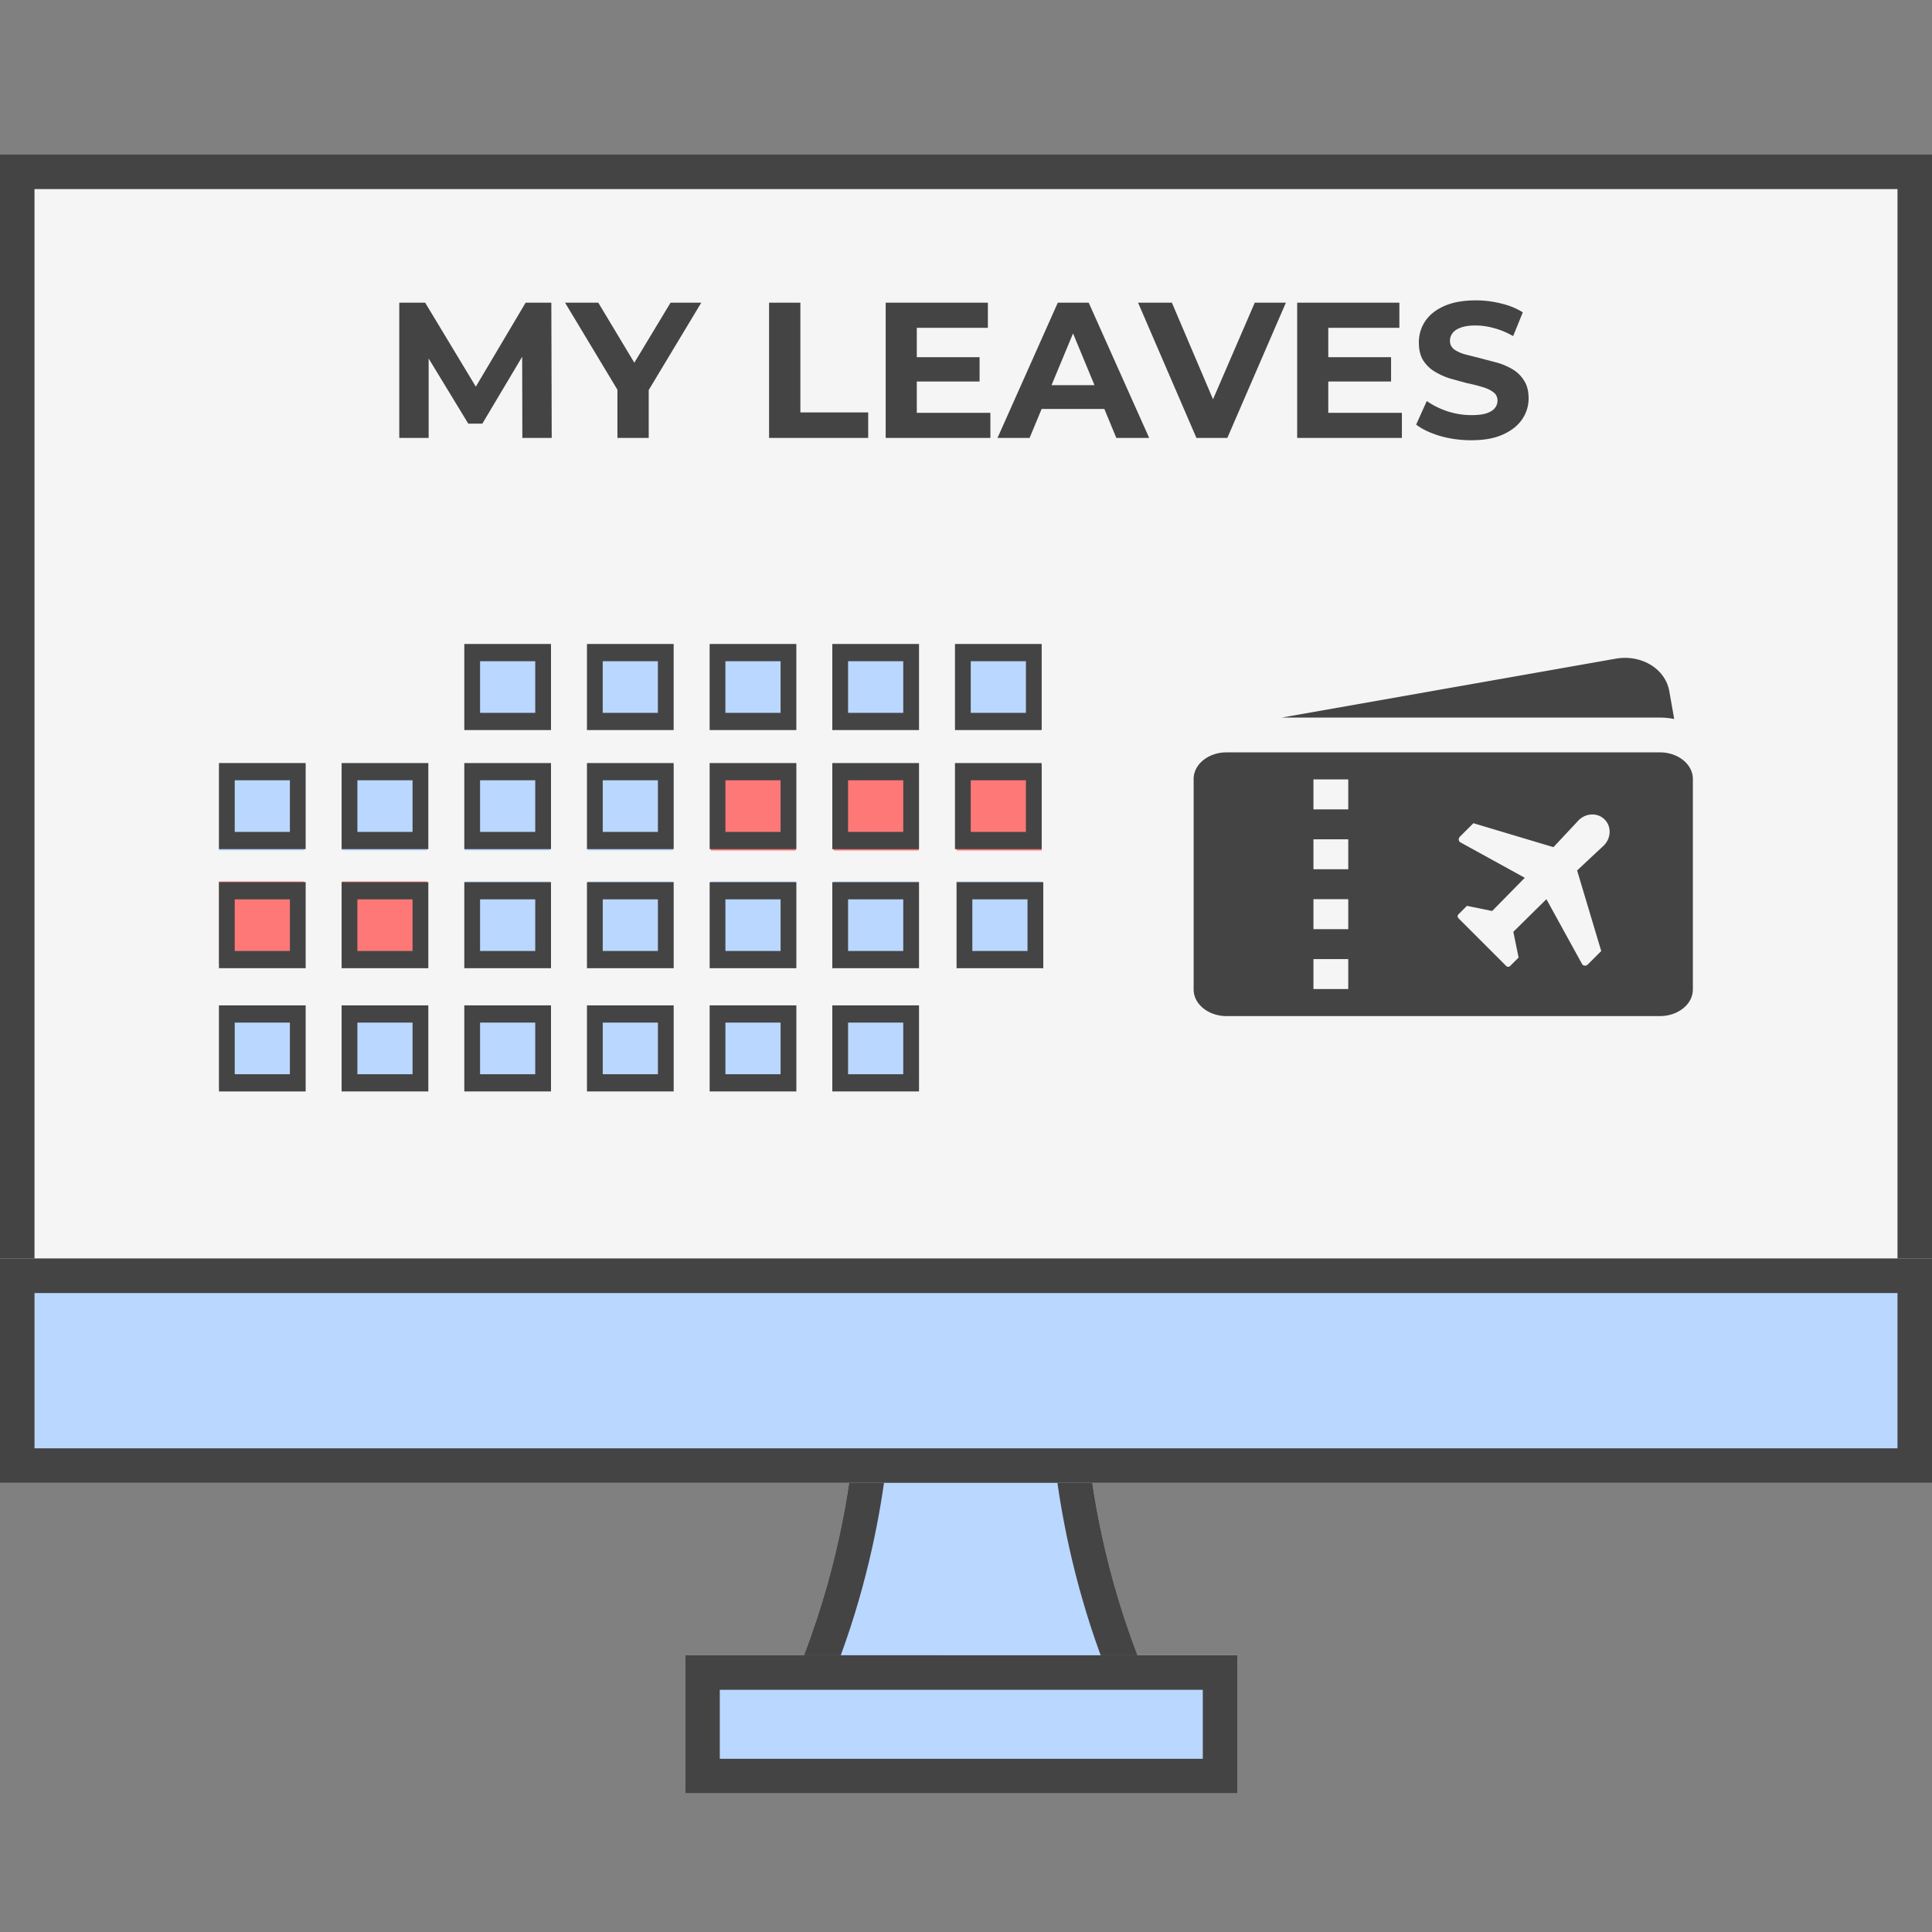
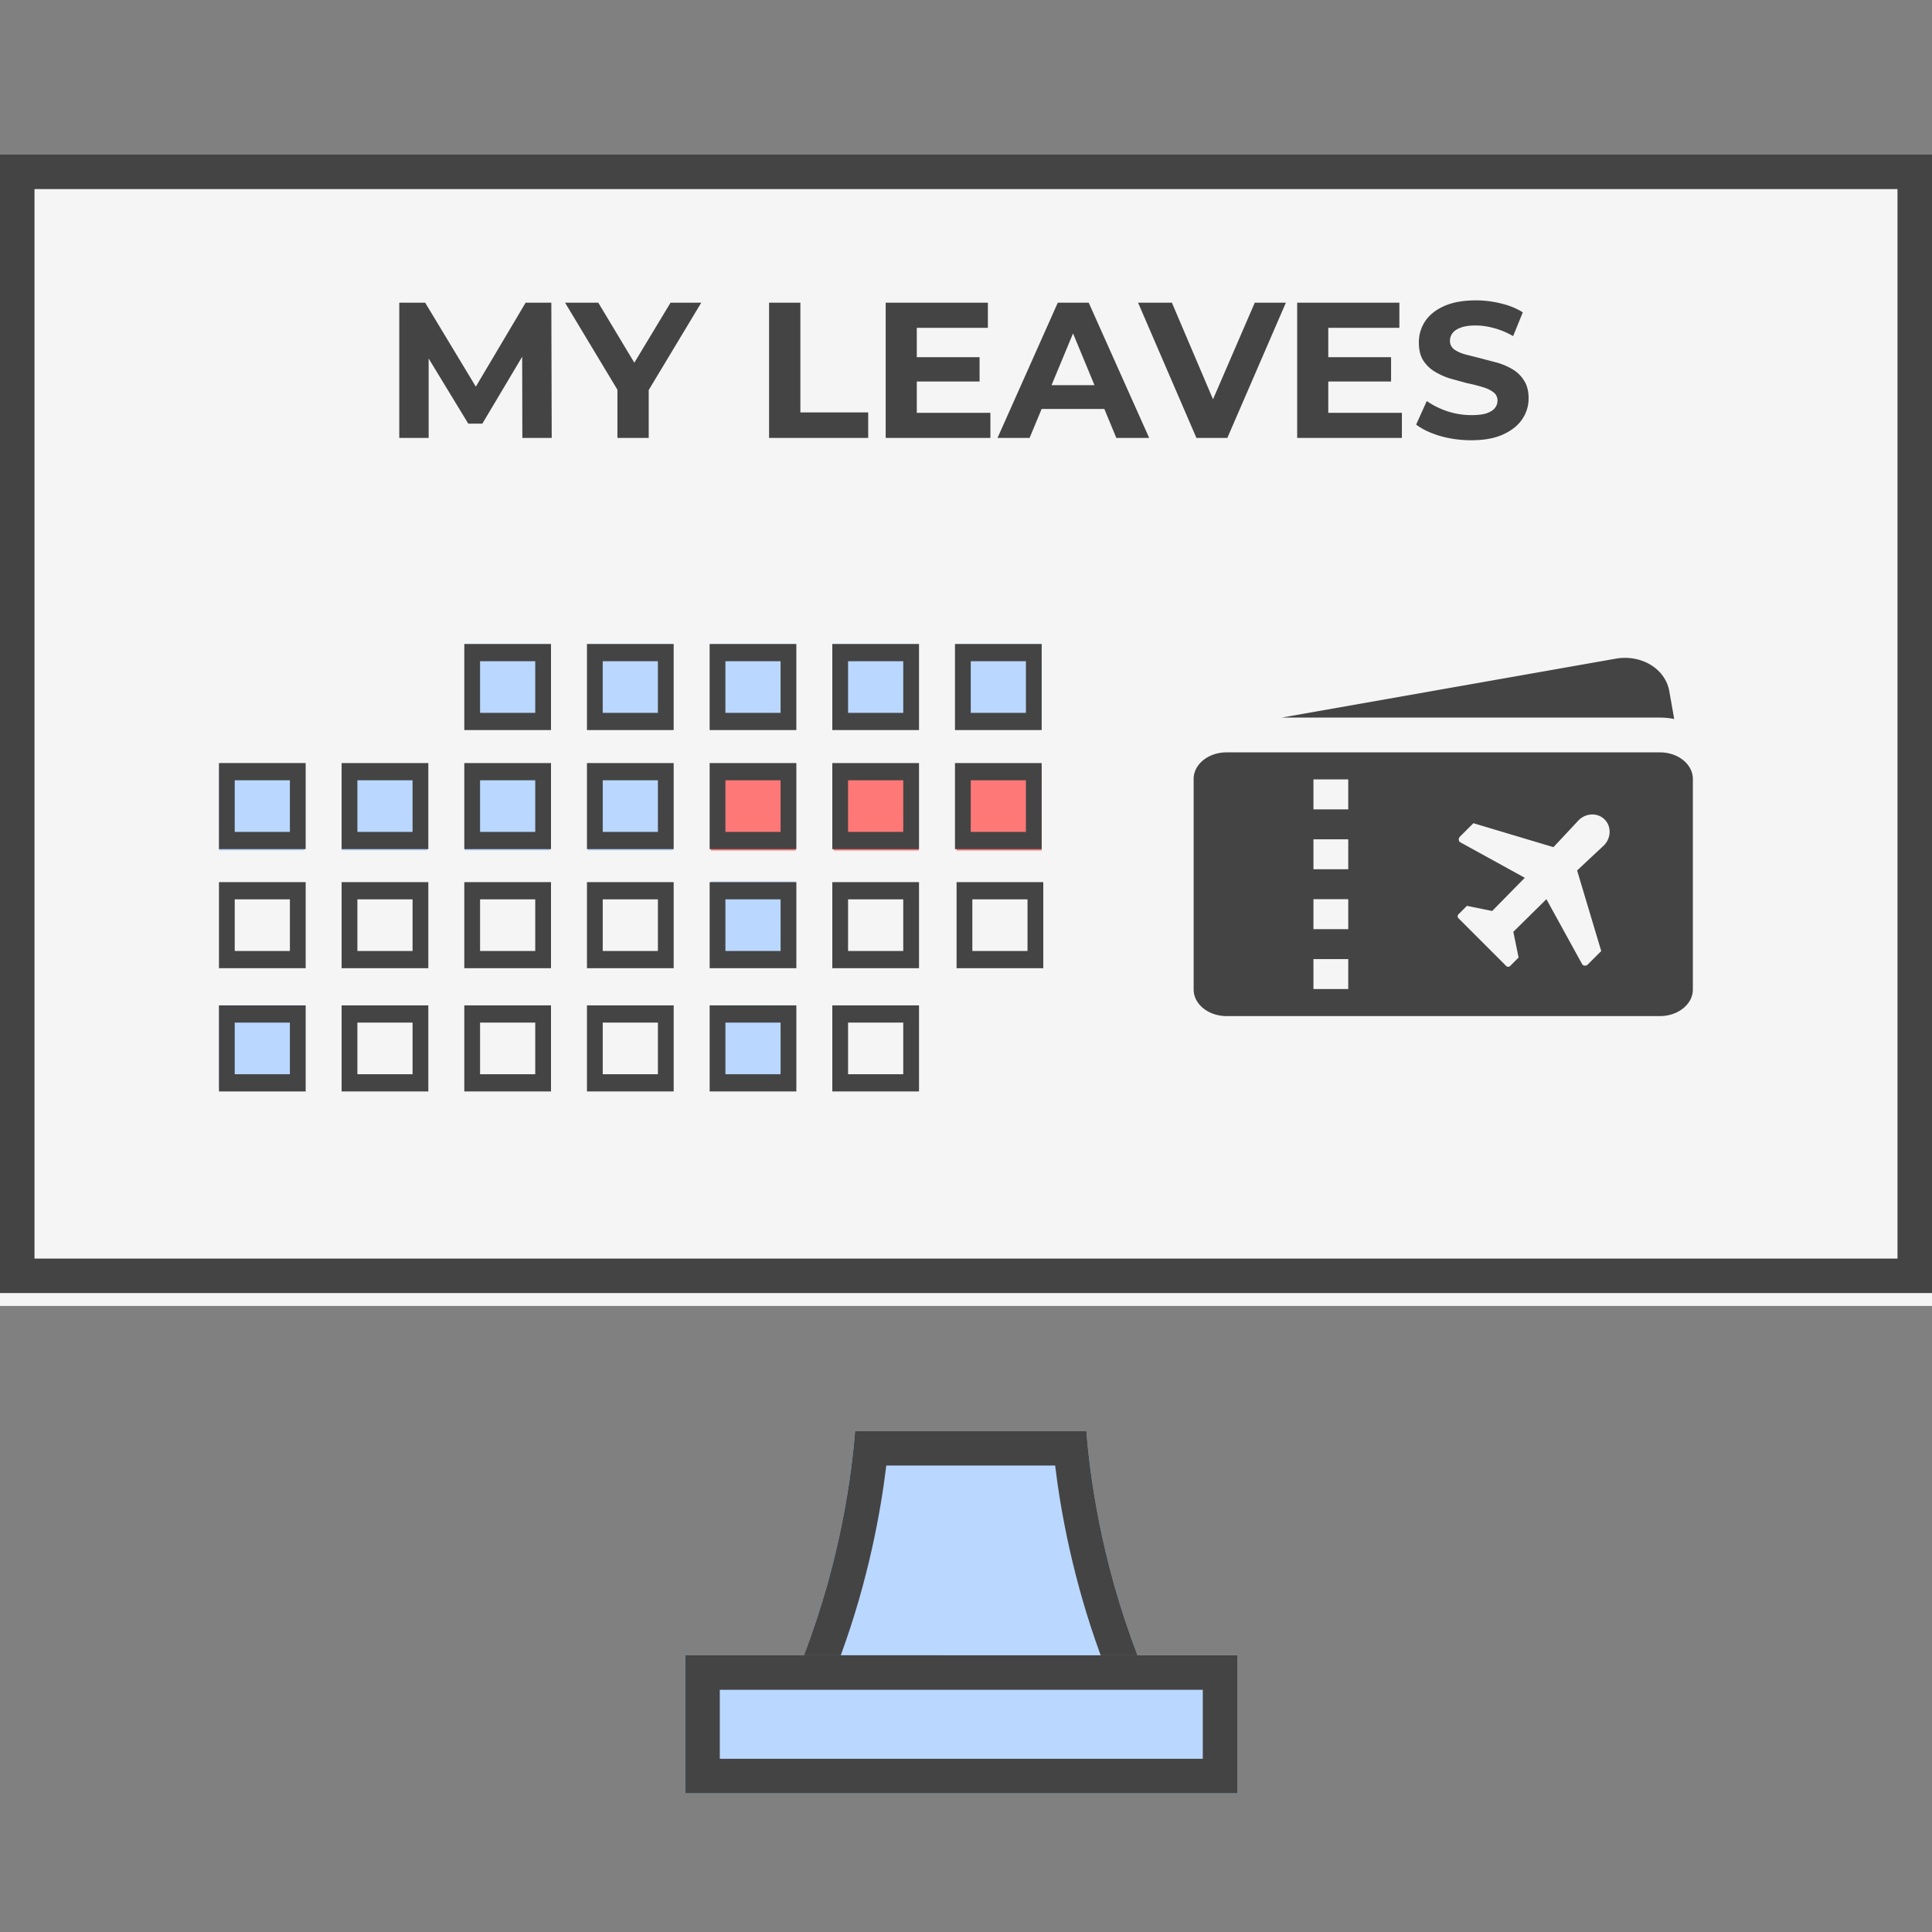
<svg xmlns="http://www.w3.org/2000/svg" xmlns:xlink="http://www.w3.org/1999/xlink" width="150" height="150" fill="none">
  <rect width="100%" height="100%" fill="#808080" stroke="none" />
  <style>.B{fill:#bad7ff}.C{fill:#444}.D{fill-rule:evenodd}.E{fill:#ff7878}</style>
  <g class="D">
    <path d="M61.303 131.196h28.125c-3.794-8.536-4.81-16.536-5.082-20.09H66.388c-.275 3.554-1.288 11.554-5.085 20.09z" class="B" />
    <path d="M89.428 131.196l-1.11-2.679c-2.89-7.495-3.729-14.232-3.971-17.411H66.388c-.246 3.179-1.082 9.916-3.974 17.411-.341.884-.711 1.778-1.111 2.679h28.125zm-24.152-2.679h20.18c-2.145-5.85-3.105-11.173-3.535-14.732H68.812c-.431 3.557-1.389 8.881-3.536 14.732z" class="C" />
  </g>
  <path d="M0 13h150v88.393H0V13z" fill="#f5f5f5" />
  <path d="M147.321 14.679H2.679v83.036h144.642V14.679zM0 12v88.393h150V12H0z" class="C D" />
-   <path d="M0 97.715h150v17.411H0V97.715z" class="B" />
-   <path d="M147.321 100.393H2.679v12.054h144.642v-12.054zM0 97.715v17.411h150V97.715H0z" class="C D" />
  <path d="M53.206 128.518h42.857v10.714H53.206v-10.714z" class="B" />
  <path d="M93.385 131.196h-37.5v5.357h37.5v-5.357zm-40.179-2.678v10.714h42.857v-10.714H53.206z" class="C D" />
  <path d="M64.724 59.62h6.608v6.413h-6.608V59.62zm9.544 0h6.608v6.413h-6.608V59.62zm-19.088 0h6.608v6.413H55.18V59.62z" class="E" />
  <g class="B">
    <path d="M55.18 50h6.608v6.413H55.18V50zm-9.545 0h6.608v6.413h-6.608V50zm19.089 0h6.608v6.413h-6.608V50zm9.544 0h6.608v6.413h-6.608V50zm-28.633 9.62h6.608v6.413h-6.608V59.62zm-9.547 0h6.608v6.413h-6.608V59.62zm0-9.62h6.608v6.413h-6.608V50zm-9.543 9.62h6.608v6.413h-6.608V59.62zm-9.545 0h6.608v6.413H17V59.62zm38.18 8.817h6.608v6.413H55.18v-6.413z" />
    <use xlink:href="#B" />
    <use xlink:href="#B" y="9.621" />
    <use xlink:href="#B" x="9.544" />
    <path d="M55.18 78.058h6.608v6.413H55.18v-6.413z" />
    <use xlink:href="#B" x="-19.089" />
    <use xlink:href="#B" x="-19.089" y="9.621" />
    <use xlink:href="#B" x="-28.636" />
    <use xlink:href="#B" x="-28.636" y="9.621" />
  </g>
  <use xlink:href="#B" x="-38.179" class="E" />
  <use xlink:href="#B" x="-38.179" y="9.621" class="B" />
-   <path d="M17 68.437h6.608v6.413H17v-6.413z" class="E" />
  <path d="M17 78.058h6.608v6.413H17v-6.413z" class="B" />
  <g class="C D">
    <use xlink:href="#C" />
    <path d="M22.508 60.58h-4.284v4.009h4.284V60.58zM17 59.243v6.682h6.732v-6.682H17z" />
    <use xlink:href="#C" x="9.525" />
    <use xlink:href="#C" x="19.049" />
    <use xlink:href="#C" x="28.574" />
    <path d="M70.128 60.58h-4.284v4.009h4.284V60.58zm-5.508-1.336v6.682h6.732v-6.682H64.62z" />
    <use xlink:href="#C" x="47.621" />
    <use xlink:href="#D" />
    <path d="M22.508 79.394h-4.284v4.009h4.284v-4.009zM17 78.058v6.682h6.732v-6.682H17z" />
    <use xlink:href="#D" x="9.525" />
    <use xlink:href="#D" x="19.049" />
    <use xlink:href="#D" x="28.574" />
    <path d="M70.128 79.394h-4.284v4.009h4.284v-4.009zm-5.508-1.337v6.682h6.732v-6.682H64.62z" />
    <use xlink:href="#E" />
    <path d="M22.508 69.825h-4.284v4.009h4.284v-4.009zM17 68.488v6.682h6.732v-6.682H17z" />
    <use xlink:href="#E" x="9.525" />
    <use xlink:href="#E" x="19.049" />
    <use xlink:href="#E" x="28.574" />
    <path d="M70.128 69.825h-4.284v4.009h4.284v-4.009zm-5.508-1.336v6.682h6.732v-6.682H64.62zm15.156 1.336h-4.284v4.009h4.284v-4.009zm-5.508-1.336v6.682H81v-6.682h-6.732zM41.556 51.337h-4.284v4.009h4.284v-4.009zM36.048 50v6.682h6.732V50h-6.732zm15.031 1.337h-4.284v4.009h4.284v-4.009zM45.571 50v6.682h6.732V50h-6.732zm15.033 1.337H56.32v4.009h4.284v-4.009zM55.096 50v6.682h6.732V50h-6.732zm15.032 1.337h-4.284v4.009h4.284v-4.009zM64.62 50v6.682h6.732V50H64.62zm15.032 1.337h-4.284v4.009h4.284v-4.009zM74.144 50v6.682h6.732V50h-6.732z" />
  </g>
  <path d="M114.225 34.18c-.84 0-1.645-.11-2.415-.33-.77-.23-1.39-.525-1.86-.885l.825-1.83c.45.32.98.585 1.59.795.62.2 1.245.3 1.875.3.48 0 .865-.045 1.155-.135.3-.1.52-.235.66-.405s.21-.365.21-.585a.77.77 0 0 0-.33-.66c-.22-.17-.51-.305-.87-.405-.36-.11-.76-.21-1.2-.3l-1.305-.36a5.57 5.57 0 0 1-1.185-.54c-.36-.22-.655-.51-.885-.87-.22-.36-.33-.82-.33-1.38 0-.6.16-1.145.48-1.635.33-.5.82-.895 1.47-1.185.66-.3 1.485-.45 2.475-.45a8.01 8.01 0 0 1 1.95.24c.64.15 1.205.38 1.695.69l-.75 1.845c-.49-.28-.98-.485-1.47-.615-.49-.14-.97-.21-1.44-.21s-.855.055-1.155.165-.515.255-.645.435a.96.96 0 0 0-.195.6c0 .27.11.49.33.66.22.16.51.29.87.39l1.185.3 1.305.345c.44.13.84.305 1.2.525s.65.51.87.87c.23.36.345.815.345 1.365a2.84 2.84 0 0 1-.495 1.62c-.33.49-.825.885-1.485 1.185-.65.3-1.475.45-2.475.45zm-11.278-6.45h5.055v1.89h-5.055v-1.89zm.18 4.32h5.715V34h-8.13V23.5h7.935v1.95h-5.52v6.6zM92.89 34l-4.53-10.5h2.625l3.96 9.3H93.4l4.02-9.3h2.415L95.29 34h-2.4zm-15.443 0l4.68-10.5h2.4L89.222 34h-2.55l-3.84-9.27h.96L79.937 34h-2.49zm2.34-2.25l.645-1.845h5.4l.66 1.845h-6.705zm-8.788-4.02h5.055v1.89h-5.055v-1.89zm.18 4.32h5.715V34h-8.13V23.5h7.935v1.95h-5.52v6.6zM59.711 34V23.5h2.43v8.52h5.265V34h-7.695zm-11.775 0v-4.29l.555 1.47-4.62-7.68h2.58l3.54 5.895h-1.485l3.555-5.895h2.385l-4.62 7.68.54-1.47V34h-2.43zM31 34V23.5h2.01l4.47 7.41h-1.065l4.395-7.41h1.995l.03 10.5h-2.28l-.015-7.005h.42l-3.51 5.895h-1.095l-3.585-5.895h.51V34H31zm98.984 21.822l-.381-2.162c-.308-1.742-2.173-2.87-4.166-2.519L99.5 55.714h29.38c.379 0 .748.038 1.104.108zm-1.104 2.592H95.227c-1.408 0-2.553.925-2.553 2.062v16.35c0 1.137 1.145 2.062 2.553 2.062h33.653c1.407 0 2.553-.925 2.553-2.062v-16.35c0-1.137-1.146-2.062-2.553-2.062zm-24.202 18.374h-2.702v-2.325h2.702v2.325zm0-4.65h-2.702v-2.325h2.702v2.325zm0-4.65h-2.702v-2.325h2.702v2.325zm0-4.65h-2.702v-2.325h2.702v2.325zm19.847 2.799l-2.079 1.945 1.873 6.256-1.049 1.049c-.115.115-.301.115-.417 0l-2.791-5.074-2.568 2.533.409 1.996-.654.654a.22.22 0 0 1-.313 0l-3.699-3.699c-.087-.087-.087-.227 0-.314l.654-.654 1.959.4 2.534-2.578-5.038-2.773c-.116-.114-.116-.301-.001-.416l1.05-1.049 6.214 1.86 1.959-2.093c.572-.572 1.474-.597 2.014-.057s.514 1.442-.057 2.015z" class="C" />
  <defs>
-     <path id="B" d="M64.724 68.437h6.608v6.413h-6.608v-6.413z" />
    <path id="C" d="M32.031 60.58h-4.284v4.009h4.284V60.58zm-5.508-1.336v6.682h6.732v-6.682h-6.732z" />
    <path id="D" d="M32.031 79.394h-4.284v4.009h4.284v-4.009zm-5.508-1.337v6.682h6.732v-6.682h-6.732z" />
-     <path id="E" d="M32.031 69.825h-4.284v4.009h4.284v-4.009zm-5.508-1.336v6.682h6.732v-6.682h-6.732z" />
+     <path id="E" d="M32.031 69.825h-4.284v4.009h4.284v-4.009m-5.508-1.336v6.682h6.732v-6.682h-6.732z" />
  </defs>
</svg>